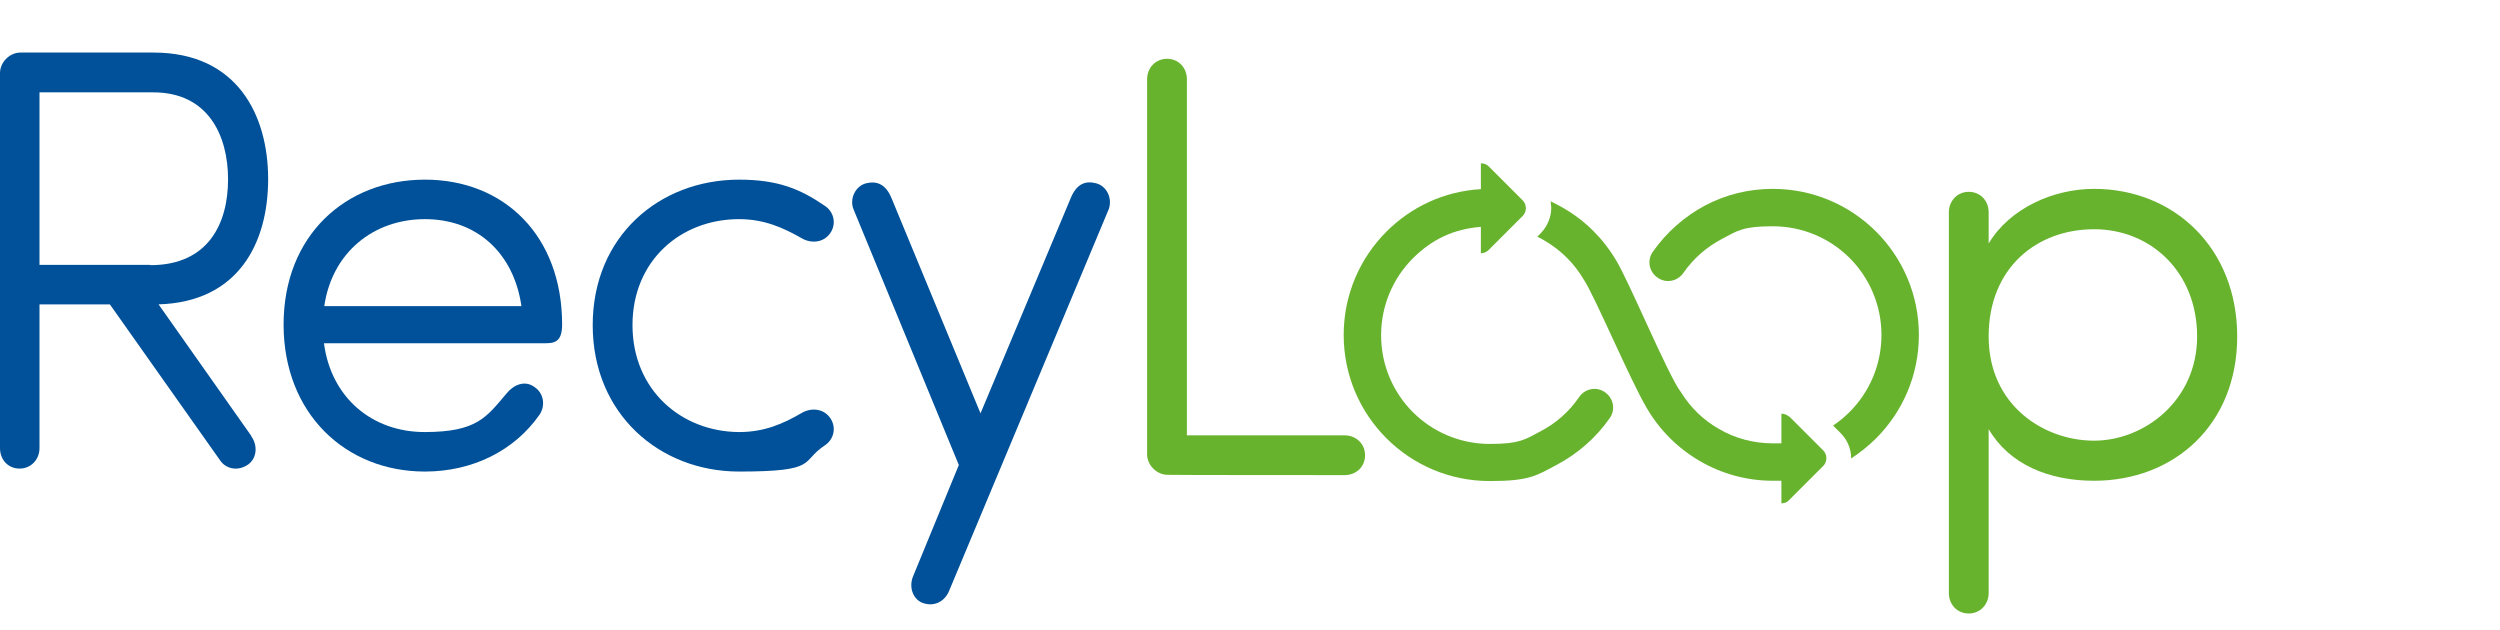
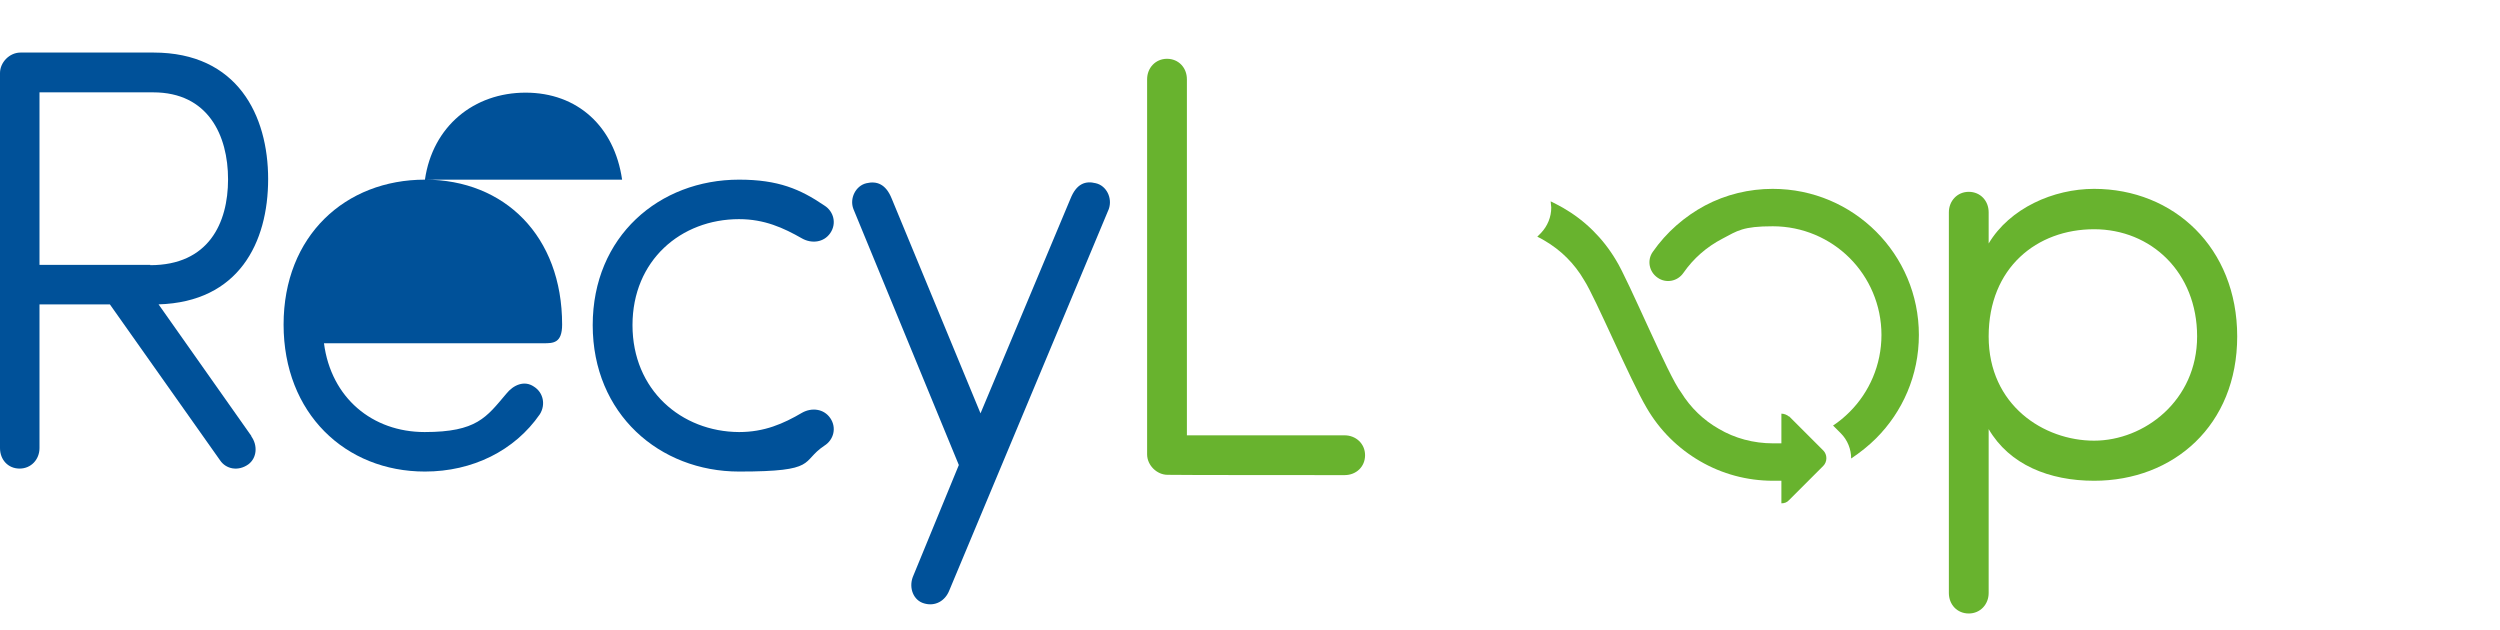
<svg xmlns="http://www.w3.org/2000/svg" id="Layer_1" data-name="Layer 1" version="1.1" viewBox="0 0 841.9 212">
  <defs>
    <style>
      .cls-1 {
        fill: #68b32e;
      }

      .cls-1, .cls-2 {
        fill-rule: evenodd;
        stroke-width: 0px;
      }

      .cls-2 {
        fill: #005199;
      }
    </style>
  </defs>
  <g>
    <path class="cls-2" d="M90.3,60.3c0-21.4-10.3-42.6-38.6-42.6H6.9c-3.7,0-6.9,3.3-6.9,6.9v126.3c0,3.9,2.7,6.9,6.6,6.9s6.7-3.1,6.7-6.9v-48.4h23.7l37.1,52.5c2,3,6.1,3.8,9.5,1.4,3-2.2,3.2-6.5,1-9.5h.1l-31.3-44.4c27-.8,36.9-20.8,36.9-42.2ZM50.6,89.2H13.3V31.1h0c0,0,38.3,0,38.3,0,18.5,0,25.2,14.5,25.2,29.3s-6.6,28.9-26.2,28.9Z" />
    <path class="cls-2" d="M143.1,158.9h0s0,0-.1,0h.1Z" />
-     <path class="cls-2" d="M143.1,60.5c-26.8,0-47.6,18.9-47.6,48.8s20.8,49.5,47.6,49.5h0c16,0,30.2-7,38.7-19.3,2-3.2,1.2-7.3-2-9.3-3.2-2.2-6.9-.6-9.3,2.4-6.7,7.9-9.9,12.9-27.5,12.9s-31.5-11.5-33.9-29.9h73.9c3.3,0,6.3,0,6.3-6.3,0-29.8-19.4-48.8-46.2-48.8ZM109.2,103.1c2.6-18,16.5-29.3,33.9-29.3s29.9,11.3,32.5,29.3h-66.4Z" />
+     <path class="cls-2" d="M143.1,60.5c-26.8,0-47.6,18.9-47.6,48.8s20.8,49.5,47.6,49.5h0c16,0,30.2-7,38.7-19.3,2-3.2,1.2-7.3-2-9.3-3.2-2.2-6.9-.6-9.3,2.4-6.7,7.9-9.9,12.9-27.5,12.9s-31.5-11.5-33.9-29.9h73.9c3.3,0,6.3,0,6.3-6.3,0-29.8-19.4-48.8-46.2-48.8Zc2.6-18,16.5-29.3,33.9-29.3s29.9,11.3,32.5,29.3h-66.4Z" />
    <path class="cls-2" d="M248.9,73.8c8.5,0,14.9,2.9,21.2,6.5,3.2,1.8,7.3,1.4,9.5-1.8s1.2-7.3-2-9.3c-8.1-5.5-15.5-8.7-28.7-8.7-26.9,0-49.3,19.1-49.3,49s22.5,49.3,49.3,49.3,20.6-3.3,28.7-8.7c3.2-2,4.2-6.1,2-9.3s-6.3-3.6-9.5-1.8c-6.3,3.7-12.7,6.5-21.2,6.5h0c-19.5-.1-35.9-14.2-35.9-36s16.3-35.7,35.9-35.7Z" />
    <path class="cls-2" d="M369,61.7c-3.5-.9-6.5.2-8.5,5.2l-30.3,72.3-29.9-72.3c-2-5-5.1-6-8.5-5.2-3.6.8-5.8,5.1-4.4,8.7l35.5,86.2-15.5,37.7c-1.4,3.7.2,7.9,3.8,8.9,3.7,1.1,7.1-.8,8.5-4.4l53.7-128.4c1.3-3.7-.8-7.9-4.4-8.7Z" />
  </g>
  <g>
-     <path class="cls-1" d="M540.5,132.1c-2.8-2-6.7-1.3-8.7,1.6-3.4,5-7.9,8.9-13.1,11.6-5.1,2.7-6.9,4.2-17,4.2s-19.3-4.1-25.9-10.7c-6.6-6.6-10.7-15.8-10.7-25.9s4.1-19.3,10.7-25.9,14-9.9,22.9-10.6v8.9c.9,0,1.9-.4,2.6-1.1l11.5-11.5c1.4-1.4,1.4-3.8,0-5.2l-11.5-11.5h0c-.7-.7-1.6-1-2.6-1v8.7c-12.4.7-23.5,6-31.8,14.3-8.9,8.9-14.4,21.2-14.4,34.8s5.5,25.9,14.4,34.8,21.2,14.4,34.8,14.4,15.8-1.9,22.8-5.6c6.9-3.7,13-9,17.6-15.6,2-2.8,1.3-6.7-1.6-8.7Z" />
    <path class="cls-1" d="M602.5,140.3h0c-.7-.6-1.7-1-2.6-1v10c-.9,0-1.9,0-2.8,0-6.6,0-12.9-1.7-18.3-4.9-5.1-2.9-9.5-7.1-12.7-12.3-4.2-5.3-17.7-37.8-21.9-44.5-4.4-7.4-10.5-13.4-17.8-17.6-1.4-.8-2.8-1.5-4.2-2.2,0,.7.2,1.4.2,2.1,0,3.1-1.2,6.2-3.5,8.6l-1.2,1.2c.8.4,1.6.8,2.4,1.3,5.5,3.2,10.1,7.7,13.4,13.4,3.7,5.7,15.5,33.6,21,42.9,4.4,7.6,10.6,13.7,18,18,7.4,4.3,15.8,6.6,24.6,6.6h2.8v7.6c1,0,1.9-.3,2.6-1.1l11.5-11.5c1.4-1.4,1.4-3.8,0-5.2l-11.5-11.5Z" />
    <path class="cls-1" d="M597,63.6c-8,0-15.8,1.9-22.8,5.6-6.9,3.7-13,9-17.6,15.6-2,2.8-1.3,6.7,1.6,8.7,2.8,2,6.7,1.3,8.7-1.6h0c3.4-4.9,7.9-8.8,13.1-11.5,5.1-2.7,6.9-4.2,17-4.2s19.3,4.1,25.9,10.7,10.7,15.8,10.7,25.9-4.1,19.3-10.7,25.9c-1.7,1.7-3.6,3.3-5.6,4.6l2.6,2.6c2.3,2.3,3.5,5.4,3.5,8.5,3-2,5.9-4.3,8.4-6.8,8.9-8.9,14.4-21.2,14.4-34.8s-5.5-25.9-14.4-34.8c-8.9-8.9-21.2-14.4-34.8-14.4Z" />
    <path class="cls-1" d="M452.8,146.6h-53.1V26.7c0-3.9-2.8-6.9-6.7-6.9s-6.7,3.1-6.7,6.9v126.3c0,3.7,3.3,6.9,6.9,6.9h0c0,.1,59.6.1,59.6.1,3.9,0,6.9-2.8,6.9-6.7s-3.1-6.7-6.9-6.7Z" />
    <path class="cls-1" d="M705.2,63.6c-13.7,0-28.4,6.5-35.5,18.4v-10.5c0-3.9-2.8-6.9-6.7-6.9s-6.7,3.1-6.7,6.9v128.2c0,3.9,2.8,6.9,6.7,6.9s6.7-3.1,6.7-6.9h0v-55.2c7,12,20.4,17.4,35.5,17.4,26.8,0,48.2-18.7,48.2-48.6s-21.4-49.7-48.2-49.7ZM705.2,148.4c-16.9,0-35.5-11.9-35.5-35.1s16.3-36.1,35.5-36.1,34.7,14.5,34.7,36.1-17.8,35.1-34.7,35.1Z" />
  </g>
</svg>